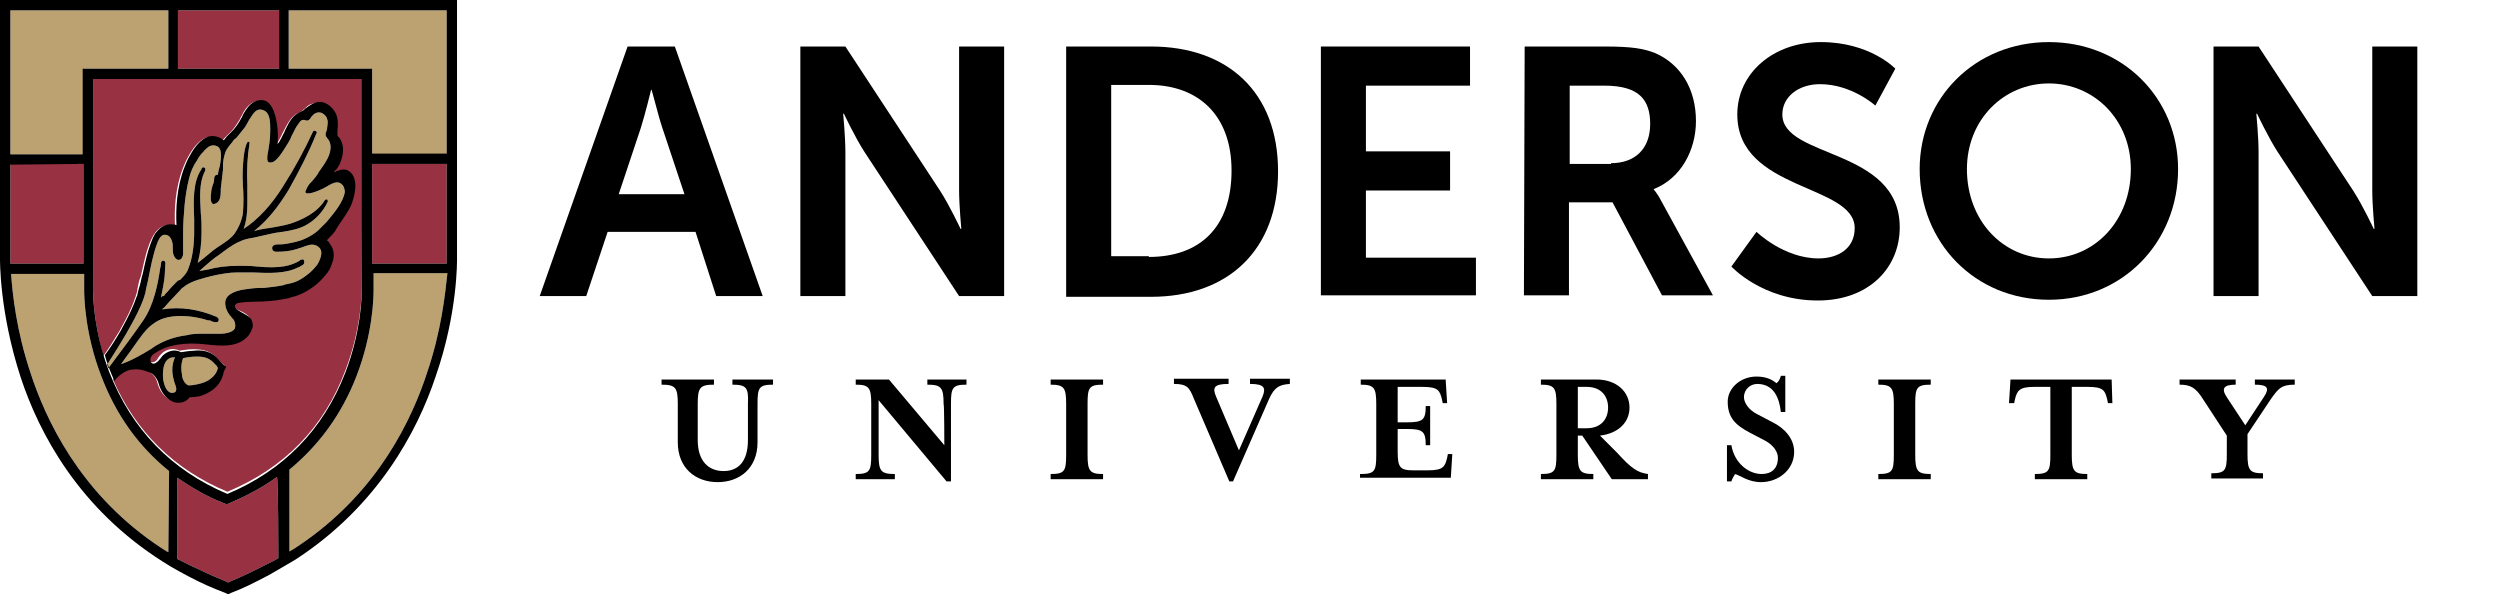
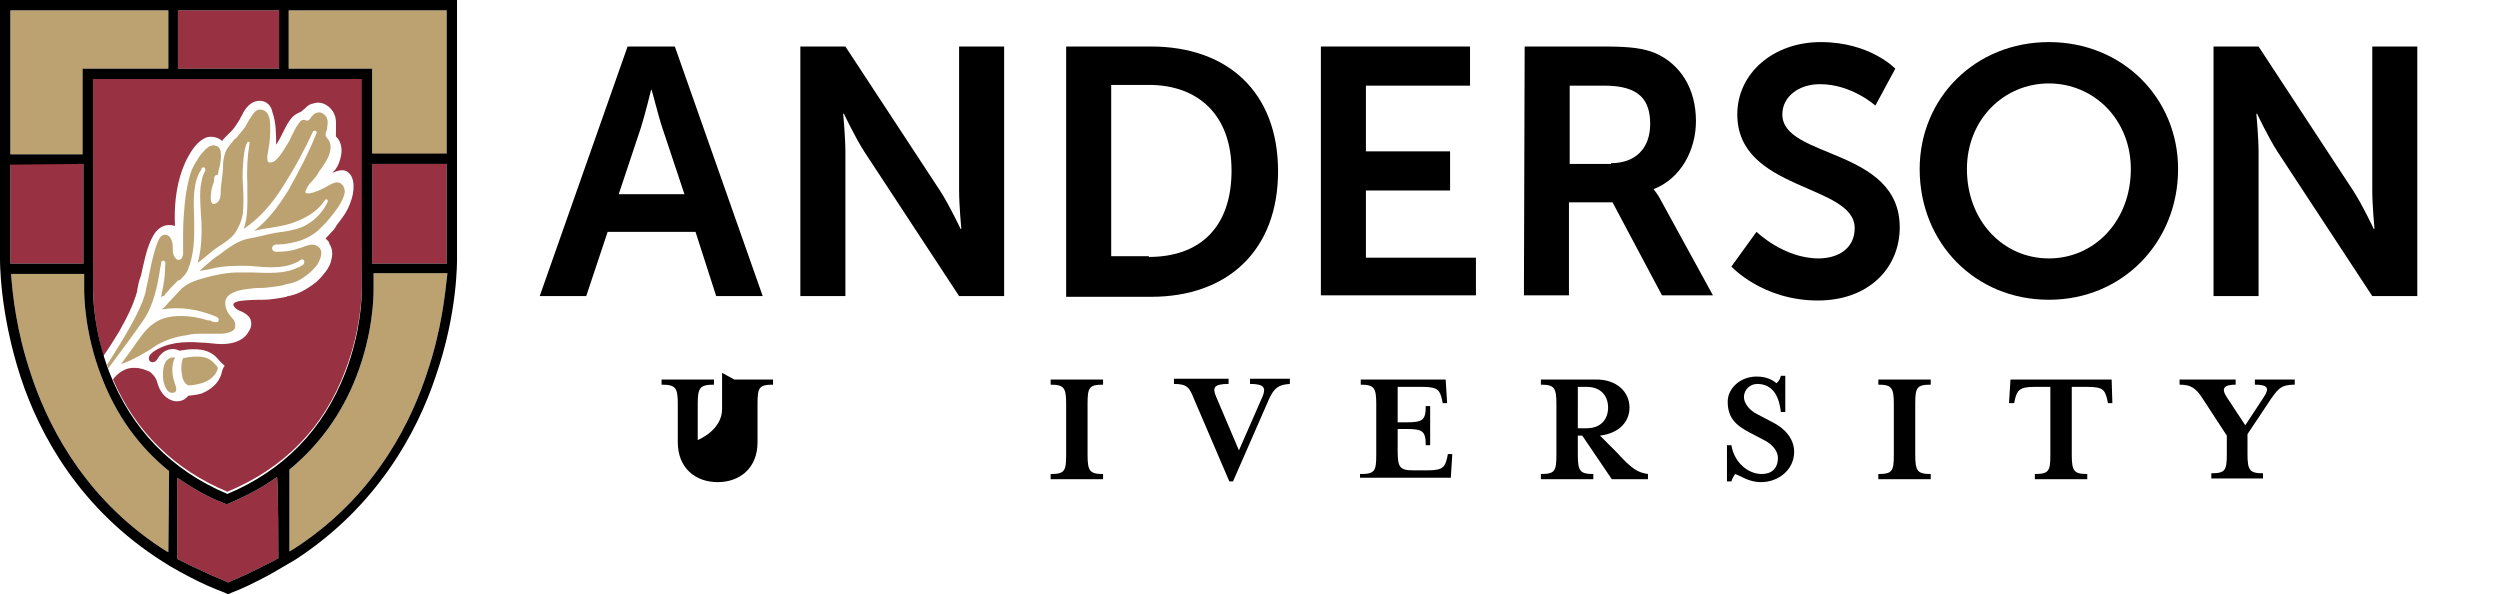
<svg xmlns="http://www.w3.org/2000/svg" xml:space="preserve" style="enable-background:new 0 0 338.6 80.5;" viewBox="0 0 338.6 80.5" y="0px" x="0px" id="Layer_1" version="1.1">
  <style type="text/css"> .st0{fill:#BCA271;} .st1{fill:#983142;} </style>
  <g id="Gold">
    <polygon points="39.1,1.4 60.5,1.4 60.5,20.9 50.4,20.9 50.4,10.7 50.4,9.3 49.1,9.3 39.1,9.3" class="st0" />
    <polygon points="1.4,1.4 22.8,1.4 22.8,9.3 12.6,9.3 11.3,9.3 11.3,10.7 11.3,20.9 1.4,20.9" class="st0" />
    <path d="M22.8,74.8c-0.1-0.1-0.1-0.1-0.2-0.1c-10.5-6.6-15.6-16-18.1-23.1c-0.1-0.3-0.2-0.6-0.3-0.9 c-2-5.9-2.5-10.9-2.7-13.6h9.9v2.2c0,0.9,0.1,5.9,2.3,11.6c2,5.3,5.1,9.6,9.2,12.9L22.8,74.8L22.8,74.8z" class="st0" />
    <path d="M57.8,50.6c-0.1,0.3-0.2,0.6-0.3,0.9c-2.5,7.1-7.5,16.3-17.8,22.9c0,0-0.2,0.1-0.5,0.3V63.6 c4-3.3,7.1-7.5,9.1-12.7c2.2-5.7,2.3-10.6,2.3-11.6V37h10C60.3,39.7,59.8,44.8,57.8,50.6z" class="st0" />
    <g>
      <path d="M24.8,48.5C24.8,48.5,24.8,48.5,24.8,48.5C24.8,48.5,24.8,48.5,24.8,48.5c0.5-0.1,1.2-0.2,1.7-0.2 c0.1,0,0.2,0,0.3,0c1,0,1.7,0.3,2.3,1c0,0,0.1,0.1,0.2,0.2l0.1,0.1c0,0.1,0.1,0.2,0.1,0.2c0,0,0,0.1,0,0.1c-0.2,0.9-1.1,1.7-2.2,2 c-0.3,0.1-1.2,0.3-1.7,0.3c-0.2,0-0.4-0.2-0.5-0.3c-0.2-0.2-0.4-0.7-0.4-0.8C24.5,50,24.5,49.3,24.8,48.5z" class="st0" />
      <path d="M22.7,48.7c0.2-0.2,0.5-0.3,0.8-0.3c0,0,0.1,0,0.2,0c0,0,0,0,0,0c0,0,0,0,0,0c0,0,0,0,0,0 c-0.5,1.1-0.5,2.3,0.1,3.9c0.1,0.3,0.1,0.5,0,0.7c-0.1,0.2-0.4,0.2-0.4,0.2l0,0c-0.6,0.1-1.1-0.6-1.3-1.8 C22,50.4,22.1,49.2,22.7,48.7z" class="st0" />
      <path d="M44.2,30.1c-0.4,0.4-0.8,0.8-1.1,1.1c-1,0.9-2.4,1.4-2.5,1.4c-0.6,0.2-1.2,0.3-1.7,0.4 c-0.5,0.1-0.9,0.1-1.1,0.1c-0.1,0-0.1,0-0.2,0c-0.3,0-0.6,0.1-0.7,0.3c-0.1,0.2,0,0.4,0,0.4c0,0.1,0.2,0.3,0.5,0.3 c1.1,0,2-0.1,2.9-0.4c0.2-0.1,0.4-0.1,0.6-0.2c0.6-0.2,1.2-0.5,1.8-0.3c0.3,0.1,0.5,0.3,0.6,0.4c0.1,0.1,0.1,0.2,0.2,0.4 c0.1,0.6-0.2,1.3-0.5,1.8c-0.3,0.4-0.8,1-1.5,1.5c-1.2,0.9-1.8,1-2.7,1.2c-0.1,0-0.2,0-0.3,0.1c-0.9,0.2-1.9,0.3-2.8,0.4l-0.5,0 c-0.7,0-1.4,0.1-2.1,0.2h0c-0.7,0.1-1.4,0.3-2,0.7c-0.4,0.3-0.6,0.7-0.6,1.1c0,0.4,0.1,0.8,0.3,1.2c0.1,0.2,0.3,0.5,0.5,0.7 c0.1,0.2,0.3,0.3,0.4,0.5c0.2,0.4,0.2,0.8,0.1,1.1c-0.5,0.8-2.2,0.7-2.3,0.7c-0.2,0-0.5,0-0.7,0c-0.4,0-0.8,0-1.2,0h0 c-0.8,0-1.6,0-2.3,0.2c-1.5,0.2-2.7,0.6-3.8,1.2c-0.4,0.2-0.8,0.5-1.1,0.7l0,0c-2.6,1.6-3.9,2-4,2l1.6-2.2 c0.9-1.3,1.8-2.6,2.7-3.2c1-0.8,2.3-1.1,3.8-1.1c1.4,0,2.8,0.3,3.7,0.6c0,0,0,0,0.1,0l0.1,0c0.1,0,0.1,0,0.2,0.1 c0.3,0.1,0.6,0.2,0.9,0.1c0.1-0.1,0.1-0.2,0.1-0.2c0.1-0.2-0.1-0.4-0.3-0.5c-2.4-1-4.8-1.4-7.3-1c0,0,0,0,0,0l0,0 c0-0.1,0.1-0.2,0.2-0.2c0.2-0.2,0.4-0.5,0.7-0.8c0.6-0.6,1.1-1.2,1.6-1.7c0.1-0.2,0.4-0.3,0.6-0.5c1-0.7,2.4-1,3.5-1.3l0,0 c1.3-0.3,2.5-0.5,3.5-0.5c0.1,0,0.2,0,0.3,0l1.8,0c2.2,0.1,4.5,0.2,6.2-0.7l0,0l0,0c0,0,0,0,0.1,0l0,0c0,0,0,0,0,0 c0.1-0.1,0.3-0.2,0.5-0.3c0,0,0.1-0.1,0.1-0.1c0,0,0.1-0.1,0.1-0.2c0-0.1,0-0.1,0-0.2c0-0.1,0-0.1,0-0.1c-0.1-0.2-0.2-0.2-0.5-0.1 c0,0-0.1,0-0.1,0.1c-1.2,0.7-2.6,1.1-5.8,0.8c-0.9-0.1-1.6-0.1-2.3-0.1c-0.1,0-0.2,0-0.2,0c-1.7,0-3,0.2-4.1,0.5L27,36.7l0.8-0.7 c0.6-0.5,1.1-1,1.9-1.5c0.8-0.6,1.8-1.4,2.8-1.8c0.6-0.3,1.2-0.4,1.8-0.5h0c1-0.2,2.1-0.5,3.2-0.7c0.3,0,0.5-0.1,0.8-0.1l0,0 c1.2-0.2,2.3-0.4,3.3-1c1.2-0.7,2.2-1.8,2.8-3.1c0-0.1,0-0.2-0.1-0.3c-0.1,0-0.2,0-0.3,0.1c-1.1,1.8-3.2,2.7-4.7,3.2 c-1,0.3-1.9,0.4-2.9,0.6l-0.1,0c-0.6,0.1-1.3,0.2-1.9,0.4c1.8-1.4,3.3-3.3,4.7-5.6c1.4-2.5,2.8-5.2,3.7-7.5c0-0.1,0.1-0.1,0.1-0.2 c0,0,0-0.1,0-0.1c0,0,0-0.1-0.1-0.1c0,0-0.1-0.1-0.1-0.1c-0.1,0-0.2,0-0.3,0.1c0,0,0,0,0,0c-1.1,2.4-2.5,5-4.1,7.5 c-1.5,2.4-3.3,4.4-5.3,5.7c0.6-1.6,0.5-3.4,0.5-5.2c0-0.3,0-0.5,0-0.8c-0.1-1.9,0-3.8,0.3-5.6c0-0.1,0-0.2-0.1-0.2 c-0.1,0-0.2,0-0.2,0.1c-0.3,0.5-0.4,1.2-0.5,2c-0.1,1.1-0.2,2.3-0.1,3.8c0.1,1.2,0.1,2.5,0,3.8c-0.2,1.2-0.7,2.1-1.1,2.7 c-0.5,0.7-1.3,1.2-1.9,1.6c-0.8,0.5-1.4,1-2.1,1.6l-1,0.8l0-0.1c0.3-1.1,0.5-2.4,0.5-4.1c0-0.8,0-1.6-0.1-2.5 c-0.1-2.1-0.3-4.1,0.6-5.8c0,0,0-0.1,0-0.1c0,0,0-0.1,0-0.1c0,0,0-0.1,0-0.1c0,0-0.1-0.1-0.1-0.1c-0.2-0.1-0.3,0-0.4,0.1 c0,0,0,0,0,0.1c0,0,0,0,0,0c-1.2,1.7-1.1,4.3-1,6.7l0,1.8c0,1.7-0.2,3.5-0.8,5c-0.2,0.6-0.6,1-1.1,1.5L24.1,38 c-0.5,0.5-1,1-1.4,1.5l-0.1,0.1c-0.2,0.2-0.3,0.3-0.4,0.5L22,40.1c-0.1,0.1-0.1,0.1-0.2,0.2c0.2-1,0.4-1.9,0.5-2.9 c0-0.3,0.1-1.4,0.1-1.8c0-0.1-0.1-0.3-0.3-0.3l0,0c-0.2,0-0.3,0.2-0.3,0.4c0,0,0,0.3-0.1,0.6c-0.3,2-0.8,4.9-2.3,7.1 c-0.8,1.2-3.9,5.4-4.6,6.3c0,0,0,0.1-0.1,0.2c-0.1-0.2-0.1-0.4-0.2-0.5l0,0c0,0,0,0,0,0c0.6-1,4.5-6.8,5.2-9.8 c0.1-0.7,0.3-1.3,0.4-1.9l0,0c0.3-1.5,0.6-3.1,1.1-4.5c0.2-0.6,0.5-1.3,1-1.4c0.2,0,0.5,0,0.7,0.2c0.2,0.2,0.3,0.4,0.4,0.7 c0.1,0.3,0.1,0.6,0.1,0.9c0,0.3,0,0.6,0.1,0.9c0.1,0.3,0.3,0.6,0.6,0.7c0.2,0,0.3,0,0.5-0.2c0.1-0.2,0.2-0.4,0.2-0.6 c0-0.6,0-1.2,0-1.8v-0.1c0-0.3,0-0.7,0-1c0-1.2,0.1-2.5,0.2-3.7c0.1-1.1,0.3-2.4,0.6-3.6c0.2-0.9,0.6-1.8,1.1-2.5 c0.2-0.4,0.5-0.8,0.8-1.1l0.1-0.1c0.1-0.2,0.3-0.3,0.5-0.5l0,0l0,0c0.1-0.1,0.6-0.5,1.3-0.2h0c0.2,0.1,0.8,0.4,0.4,2.5 c0,0.1,0,0.2-0.1,0.4c0,0.2-0.1,0.3-0.1,0.4c0,0.2-0.1,0.4-0.1,0.6v0C29.1,23.6,29,24,29,24.3c0,0.3-0.1,0.6-0.2,0.8v0 c-0.1,0.3-0.2,0.7-0.2,1c-0.1,0.6-0.1,1.3,0.2,1.5c0.1,0.1,0.2,0,0.3,0c0.7-0.2,0.8-1,0.8-1.7c0-0.1,0-0.2,0-0.3l0.3-2.6 c0-0.1,0-0.3,0-0.5c0-0.6,0.1-1.2,0.3-1.8c0.2-0.6,0.6-1,1-1.5c0.1-0.2,0.3-0.4,0.5-0.5c0.4-0.5,0.8-1,1.2-1.5 c0.1-0.2,0.4-0.7,0.4-0.7l0,0c0.1-0.2,0.2-0.4,0.3-0.5c0.4-0.6,0.8-1.4,1.7-1.1c1,0.3,1,1.7,1,2.5v0c0,0.1,0,0.3,0,0.4 c0,1.2-0.2,2.1-0.3,2.8v0c-0.1,0.4-0.1,0.7-0.1,0.9c0,0.3,0.1,0.5,0.3,0.5c0.1,0,0.2,0,0.2,0c0.7,0,1.5-1.3,2.3-2.6 c0.2-0.3,0.4-0.7,0.5-1l0,0c0.3-0.5,0.5-1.1,0.9-1.6c0.1-0.1,0.2-0.3,0.3-0.4c0.2-0.2,0.5-0.2,0.7-0.1c0.2,0.1,0.4,0,0.6-0.2 c0,0,0-0.1,0.1-0.1c0,0,0,0,0,0l0-0.1c0,0,0,0,0,0c0.2-0.2,0.4-0.5,0.7-0.6c0.3-0.1,0.5-0.1,0.8,0c0.4,0.2,0.7,0.6,0.7,0.8 c0.2,0.5,0,1,0,1.3c0,0,0,0,0,0.1c0,0.1-0.1,0.2-0.1,0.3c-0.1,0.2-0.1,0.3-0.1,0.5c0,0.1,0.1,0.2,0.2,0.4l0.1,0.1 c0.4,0.5,0.5,1.2,0.2,2.1c-0.3,0.9-1,1.8-1.5,2.5l0,0.1c-0.1,0.1-0.2,0.2-0.3,0.4c-0.2,0.2-0.3,0.4-0.5,0.6l0,0 c-0.2,0.2-0.5,0.5-0.7,0.9c-0.2,0.4-0.3,0.6-0.2,0.7c0.1,0.1,0.2,0.1,0.3,0.1c0.7,0,2-0.6,2.5-0.9l0,0c0.5-0.3,1-0.6,1.5-0.6 c0.3,0,0.6,0.2,0.8,0.5c0.1,0.2,0.2,0.5,0.2,0.8C46.5,27.4,45.2,28.9,44.2,30.1z" class="st0" />
    </g>
  </g>
  <g id="Red">
    <g>
      <path d="M49.1,10.7H12.6v28.6c0,0.8,0.1,4.4,1.4,8.9c0,0,0,0,0,0c0.6-0.8,1.4-2.1,2.2-3.4l0.1-0.2 c0.9-1.6,1.6-3,2-4.3l0.1-0.2c0,0,0-0.1,0-0.1c0.1-0.3,0.2-0.5,0.2-0.8c0.1-0.5,0.2-1.1,0.4-1.6l0.1-0.3c0.4-1.8,0.7-3.2,1.1-4.2 c0.2-0.5,0.5-1.2,0.9-1.7c0.6-0.7,1.3-1,2.1-0.9c0.2,0,0.4,0.1,0.5,0.1c-0.1-2.1,0-5.1,1.1-7.9c0.2-0.5,0.4-1,0.7-1.5 c0.6-1.1,1.4-2.2,2.5-2.6c0.7-0.2,1.6,0,2.1,0.5c0.1-0.2,0.3-0.4,0.4-0.5c0.2-0.2,0.3-0.3,0.5-0.5l0.2-0.2c0.4-0.4,0.7-0.8,1-1.3 c0.1-0.2,0.3-0.4,0.4-0.7c0.2-0.3,0.3-0.6,0.5-0.9c0.7-1.1,1.6-1.5,2.5-1.3c0.8,0.2,1.2,0.9,1.3,1.5c0.5,1.4,0.5,3,0.5,4.3 c0,0,0,0.1,0,0.1c0.3-0.4,0.8-1.4,0.8-1.4c0-0.1,0-0.1,0.1-0.2c0.2-0.4,0.8-1.8,1.6-2.4c0.4-0.3,0.8-0.4,0.9-0.5 c0.2-0.1,0.3-0.3,0.5-0.4c0.4-0.4,0.6-0.6,1.2-0.7c1.2-0.4,2.4,0.5,2.8,1.5c0.3,0.7,0.2,1.6,0.2,2.4l0,0.1c0,0.2,0,0.3,0,0.4 c0,0.1,0.1,0.2,0.2,0.3l0.1,0.1c0.6,0.9,0.6,2,0.1,3.3c-0.1,0.3-0.3,0.6-0.5,0.9c-0.1,0.1-0.2,0.2-0.3,0.3c0,0,0,0-0.1,0.1 c0.2,0,1.3-0.7,2.1-0.1c1,0.7,1,2.6,0.3,4.3c-0.4,1.1-1.1,2-1.8,2.9l-0.3,0.5c-0.2,0.2-0.8,0.9-1.2,1.3c0.1,0.1,0.2,0.2,0.3,0.3 c0.1,0.1,0.2,0.2,0.2,0.4c0.4,0.6,0.5,1.3,0.3,2.1c-0.1,0.6-0.4,1.2-0.8,1.7c-0.4,0.5-0.9,1.2-1.8,1.8c-1.4,1-2.3,1.3-3.2,1.5 c-0.1,0-0.2,0-0.3,0.1c-0.9,0.2-2.4,0.4-3,0.4c-0.7,0-2.4,0-3.5,0.2c-0.4,0.1-0.9,0.3-0.6,0.7c0.2,0.3,0.5,0.5,0.8,0.6 c0.5,0.2,1,0.5,1.3,0.9c0.2,0.3,0.3,0.8,0.2,1.2c-0.1,0.4-0.3,0.7-0.5,1c-0.8,1.1-2.2,1.4-3.5,1.4c-0.9,0-1.9-0.2-2.8-0.2 c-2.3-0.2-4.7,0-6.5,1.3c-0.2,0.2-0.4,0.3-0.5,0.6c-0.1,0.3,0,0.6,0.2,0.7c0.4,0.2,0.8-0.1,1-0.5l0,0c0.1-0.2,0.2-0.3,0.4-0.5 c0.5-0.6,1.6-1,2.5-0.5c0.1,0,1.1-0.2,1.8-0.2c0.8,0,2.3,0,3.4,1.3c0,0,0.4,0.5,0.8,0.8c0,0,0,0,0,0c0,0,0.1,0.1,0.1,0.1 c0,0.1,0,0.1,0,0.1c0,0,0,0,0,0c-0.3,0.4-0.4,1-0.4,1c-0.5,1.7-2,2.4-2.7,2.7c-0.6,0.2-1.8,0.3-1.8,0.3c-0.6,0.8-1.6,0.9-2.3,0.6 c-1-0.4-1.6-1.3-1.9-2.4l0,0c-0.2-0.8-0.8-1.3-1.1-1.5c-1-0.4-1.7-0.6-2.8-0.4c-0.8,0.2-1.6,0.8-2.1,1.5c0,0,0,0,0,0 c3.1,7.1,8.3,12.2,15.5,15.2c7.7-3.2,13.1-8.7,16-16.5c2.1-5.5,2.2-10.2,2.2-11.1L49.1,10.7z" class="st1" />
    </g>
    <polygon points="24.1,1.4 24.2,1.4 37.7,1.4 37.8,1.4 37.8,9.3 24.1,9.3" class="st1" />
    <polygon points="1.4,22.3 1.4,22.2 11.3,22.2 11.3,35.7 1.4,35.7" class="st1" />
    <path d="M37.7,75.6C37.7,75.6,37.7,75.7,37.7,75.6L37.7,75.6c-0.5,0.3-1.1,0.6-1.5,0.8c-0.1,0-0.1,0.1-0.2,0.1 c-1.6,0.8-3.2,1.6-4.7,2.2l-0.4,0.2l-0.4-0.2c-1.5-0.6-3-1.3-4.7-2.1l0,0c0,0-0.8-0.4-1.8-0.9V64.7c1.9,1.3,3.9,2.5,6.2,3.4 l0.5,0.2l0.5-0.2c2.3-1,4.4-2.1,6.3-3.5C37.7,64.6,37.7,75.6,37.7,75.6z" class="st1" />
    <polygon points="50.4,35.7 50.4,22.2 60.5,22.2 60.5,22.3 60.5,35.7" class="st1" />
  </g>
  <g id="Black">
    <g>
-       <path d="M99.2,52.1v-0.7h5.5v0.7c-1.9,0-2.1,0.4-2.1,2.6v5.2c0,3.5-2.4,5.4-5.4,5.4c-3,0-5.4-1.9-5.4-5.4v-5.2 c0-2.2-0.3-2.6-2.2-2.6v-0.7h7.1v0.7c-1.9,0-2.2,0.4-2.2,2.6v4.9c0,2.9,1.5,4.2,3.5,4.2s3.3-1.3,3.3-4.2v-4.9 C101.4,52.5,101.1,52.1,99.2,52.1z" />
-       <path d="M127.8,54.7c0-2.2-0.3-2.6-2.2-2.6v-0.7h5.3v0.7c-1.9,0-2.1,0.4-2.1,2.6v10.5h-0.6L119,54.2v7.4c0,2.2,0.3,2.6,2.2,2.6 v0.7h-5.3v-0.7c1.9,0,2.1-0.4,2.1-2.6v-6.9c0-2.2-0.3-2.6-2.1-2.6v-0.7h4.5l7.5,8.9C127.9,60.3,127.9,54.7,127.8,54.7z" />
+       <path d="M99.2,52.1v-0.7h5.5v0.7c-1.9,0-2.1,0.4-2.1,2.6v5.2c0,3.5-2.4,5.4-5.4,5.4c-3,0-5.4-1.9-5.4-5.4v-5.2 c0-2.2-0.3-2.6-2.2-2.6v-0.7h7.1v0.7c-1.9,0-2.2,0.4-2.2,2.6v4.9s3.3-1.3,3.3-4.2v-4.9 C101.4,52.5,101.1,52.1,99.2,52.1z" />
      <path d="M142.3,64.9v-0.7c1.9,0,2.1-0.4,2.1-2.6v-6.9c0-2.2-0.3-2.6-2.1-2.6v-0.7h7.1v0.7c-1.9,0-2.1,0.4-2.1,2.6v6.9 c0,2.2,0.3,2.6,2.1,2.6v0.7H142.3z" />
      <path d="M171.9,54l-4.9,11.2h-0.5L161.7,54c-0.6-1.5-0.9-2-2.7-2v-0.7h7.4v0.7c-2,0-2.2,0.5-1.7,1.7l3.1,7.3l3.2-7.3 c0.5-1.2,0.2-1.7-1.7-1.7v-0.7h5.4v0.7C173.2,52.1,172.6,52.5,171.9,54z" />
      <path d="M184.3,64.2c1.9,0,2.1-0.4,2.1-2.6v-6.9c0-2.2-0.3-2.6-2.1-2.6v-0.7h11.5l0.2,3.2h-0.6l-0.1-0.5c-0.3-1.2-0.5-1.7-2.6-1.7 h-3.4v4.8h1.2c2.2,0,2.6-0.3,2.6-2.2h0.6v5.3h-0.6c0-1.9-0.4-2.2-2.6-2.2h-1.2v3c0,2.2,0.3,2.6,2.1,2.6h2c2.1,0,2.3-0.5,2.6-1.7 l0.1-0.5h0.6l-0.2,3.2h-12.3V64.2z" />
      <path d="M219,61.3c2,2.2,2.8,2.7,4.2,2.9v0.7h-4.9l-4-5.9h-0.6v2.6c0,2.2,0.3,2.6,2.1,2.6v0.7h-7.1v-0.7c1.9,0,2.1-0.4,2.1-2.6 v-6.9c0-2.2-0.3-2.6-2.1-2.6v-0.7h7.5c2.8,0,4.5,1.7,4.5,3.8c0,2-1.5,3.5-4,3.8L219,61.3z M217.8,55.2c0-1.5-0.9-2.8-2.9-2.8h-1.2 V58h1.2C216.9,58,217.8,56.7,217.8,55.2z" />
      <path d="M234.5,65.2h-0.6v-4.9h0.6c0.4,2.4,2.3,3.9,4.1,3.9c1.3,0,2.2-0.7,2.2-2.2c0-0.8-0.6-1.7-1.7-2.3l-2.1-1.1 c-1.9-1-3-2-3-4.2c0-1.8,1.7-3.4,3.9-3.4c1.3,0,2.1,0.4,2.7,0.9c0.3-0.2,0.5-0.6,0.6-1h0.6v4.9h-0.6c-0.2-1.8-0.9-3.8-3.2-3.8 c-0.9,0-1.8,0.7-1.8,1.8c0,0.7,0.6,1.7,1.8,2.3l2.1,1.1c1.6,0.8,2.9,2.2,2.9,4c0,2.4-2.1,4.1-4.5,4.1c-1.7,0-2.8-0.9-3.5-1.1 C234.9,64.4,234.6,64.8,234.5,65.2z" />
      <path d="M254.4,64.9v-0.7c1.9,0,2.1-0.4,2.1-2.6v-6.9c0-2.2-0.3-2.6-2.1-2.6v-0.7h7.1v0.7c-1.9,0-2.1,0.4-2.1,2.6v6.9 c0,2.2,0.3,2.6,2.1,2.6v0.7H254.4z" />
      <path d="M286.1,54.6h-0.6l-0.1-0.5c-0.3-1.2-0.5-1.7-2.6-1.7h-2.2v9.2c0,2.2,0.3,2.6,2.1,2.6v0.7h-7.1v-0.7c1.9,0,2.1-0.4,2.1-2.6 v-9.2h-2.2c-2,0-2.3,0.5-2.6,1.7l-0.1,0.5h-0.7l0.2-3.2H286L286.1,54.6z" />
      <path d="M307.6,54l-3.2,4.8v2.7c0,2.2,0.3,2.6,2.1,2.6v0.7h-7v-0.7c1.9,0,2.1-0.4,2.1-2.6V59l-3.2-4.9c-1-1.6-1.7-2-3.2-2v-0.7 h7.6v0.7c-1.6,0-2,0.5-1.2,1.7l2.5,3.8l2.5-3.8c0.8-1.2,0.6-1.7-1.2-1.7v-0.7h5.4v0.7C309,52.1,308.6,52.6,307.6,54z" />
    </g>
    <g>
      <g>
        <path d="M94.2,31.4H82.3l-2.9,8.7h-6.3L85,6.3h6.4l11.9,33.8H97L94.2,31.4z M88.2,12.1c0,0-0.8,3.3-1.4,5.2l-3,9h8.9l-3-9 C89.1,15.5,88.3,12.1,88.2,12.1C88.3,12.1,88.2,12.1,88.2,12.1z" />
        <path d="M108.4,6.3h6.1l12.8,19.5c1.3,2,2.8,5.2,2.8,5.2h0.1c0,0-0.3-3.2-0.3-5.2V6.3h6.1v33.8h-6.1l-12.8-19.5 c-1.3-2-2.8-5.2-2.8-5.2h-0.1c0,0,0.3,3.2,0.3,5.2v19.5h-6.1L108.4,6.3L108.4,6.3z" />
        <path d="M144.4,6.3h11.5c10.4,0,17.2,6.2,17.2,16.9s-6.8,17-17.2,17h-11.5V6.3z M155.6,34.8c6.9,0,11.2-4,11.2-11.7 c0-7.5-4.5-11.6-11.2-11.6h-5.1v23.2H155.6z" />
        <path d="M178.9,6.3h20.2v5.3H185v8.9h11.4v5.3H185v9.1h14.9V40h-21L178.9,6.3L178.9,6.3z" />
        <path d="M206.5,6.3h10.9c3.7,0,5.3,0.3,6.8,0.9c3.4,1.5,5.5,4.8,5.5,9.2c0,4-2.1,7.8-5.7,9.2v0.1c0,0,0.5,0.5,1.1,1.7l6.9,12.6 h-6.9l-6.7-12.6h-5.9v12.6h-6.1L206.5,6.3L206.5,6.3z M218.2,22.1c3.3,0,5.3-2,5.3-5.3c0-3.2-1.4-5.2-6.2-5.2h-4.7v10.6H218.2z" />
        <path d="M237.9,31.4c0,0,3.7,3.6,8.4,3.6c2.6,0,4.9-1.3,4.9-4.1c0-6-15.9-5-15.9-15.4c0-5.6,4.9-9.8,11.3-9.8 c6.7,0,10.1,3.6,10.1,3.6l-2.7,5c0,0-3.2-2.9-7.5-2.9c-2.9,0-5.1,1.7-5.1,4.1c0,6,15.9,4.5,15.9,15.3c0,5.4-4.1,9.9-11.1,9.9 c-7.5,0-11.7-4.6-11.7-4.6L237.9,31.4z" />
        <path d="M277.5,5.7c10,0,17.5,7.6,17.5,17.2c0,9.9-7.5,17.7-17.5,17.7S260,32.9,260,22.9C260,13.3,267.5,5.7,277.5,5.7z M277.5,35c6.2,0,11.1-5.1,11.1-12.1c0-6.7-5-11.6-11.1-11.6s-11.1,4.9-11.1,11.6C266.4,29.9,271.3,35,277.5,35z" />
        <path d="M299.8,6.3h6.1l12.8,19.5c1.3,2,2.8,5.2,2.8,5.2h0.1c0,0-0.3-3.2-0.3-5.2V6.3h6.1v33.8h-6.1l-12.8-19.5 c-1.3-2-2.8-5.2-2.8-5.2h-0.1c0,0,0.3,3.2,0.3,5.2v19.5h-6.1L299.8,6.3L299.8,6.3z" />
      </g>
    </g>
-     <path d="M47.3,23.2c-0.8-0.6-1.9,0.1-2.1,0.1c0,0,0,0,0.1-0.1c0.1-0.1,0.2-0.2,0.3-0.3c0.2-0.3,0.4-0.6,0.5-0.9 c0.5-1.3,0.5-2.4-0.1-3.3l-0.1-0.1c-0.1-0.1-0.2-0.2-0.2-0.3c0-0.1,0-0.3,0-0.4l0-0.1c0.1-0.9,0.1-1.7-0.2-2.4 c-0.5-1-1.6-1.9-2.8-1.5c-0.5,0.2-0.8,0.4-1.2,0.7c-0.2,0.1-0.3,0.3-0.5,0.4c-0.2,0.1-0.5,0.2-0.9,0.5c-0.8,0.5-1.4,2-1.6,2.4 c0,0.1,0,0.1-0.1,0.2c0,0-0.5,1.1-0.8,1.4c0,0,0-0.1,0-0.1c0.1-1.3,0-2.9-0.5-4.3c-0.2-0.5-0.6-1.3-1.3-1.5 c-0.9-0.2-1.8,0.2-2.5,1.3c-0.2,0.3-0.4,0.6-0.5,0.9c-0.1,0.2-0.3,0.5-0.4,0.7c-0.3,0.5-0.6,0.9-1,1.3l-0.2,0.2 c-0.2,0.2-0.3,0.3-0.5,0.5c-0.1,0.1-0.2,0.3-0.4,0.5c-0.6-0.5-1.4-0.7-2.1-0.5c-1.1,0.4-1.9,1.5-2.5,2.6c-0.3,0.5-0.5,1-0.7,1.5 c-1.1,2.8-1.2,5.8-1.1,7.9c-0.2-0.1-0.3-0.1-0.5-0.1c-0.8-0.1-1.5,0.2-2.1,0.9c-0.5,0.5-0.7,1.2-0.9,1.7c-0.4,1-0.7,2.4-1.1,4.2 l-0.1,0.3c-0.1,0.5-0.2,1-0.4,1.6c-0.1,0.3-0.1,0.5-0.2,0.8c0,0,0,0.1,0,0.1l-0.1,0.2c-0.4,1.2-1.1,2.7-2,4.3l-0.1,0.2 c-0.8,1.4-1.6,2.6-2.2,3.4c0,0,0.3,1.3,1.3,3.5c0,0,0,0,0,0c0.5-0.7,1.3-1.3,2.1-1.5c1.1-0.2,1.8,0,2.8,0.4 c0.3,0.1,0.9,0.7,1.1,1.5l0,0c0.3,1.1,1,2,1.9,2.4c0.7,0.3,1.7,0.2,2.3-0.6c0,0,1.2,0,1.8-0.3c0.8-0.3,2.2-1,2.7-2.7 c0,0,0.1-0.6,0.4-1c0,0,0,0,0,0c0,0,0-0.1,0-0.1c0-0.1,0-0.1-0.1-0.1c0,0,0,0,0,0c-0.4-0.3-0.8-0.8-0.8-0.8 c-1.1-1.4-2.6-1.4-3.4-1.3c-0.7,0-1.6,0.2-1.8,0.2c-0.9-0.5-1.9-0.1-2.5,0.5c-0.1,0.1-0.2,0.3-0.4,0.5l0,0c-0.2,0.3-0.7,0.7-1,0.5 c-0.2-0.1-0.3-0.5-0.2-0.7c0.1-0.3,0.3-0.5,0.5-0.6c1.8-1.3,4.3-1.5,6.5-1.3c0.9,0.1,1.8,0.2,2.8,0.2c1.3,0,2.6-0.3,3.5-1.4 c0.2-0.3,0.4-0.7,0.5-1c0.1-0.4,0-0.8-0.2-1.2c-0.3-0.4-0.8-0.6-1.3-0.9c-0.3-0.2-0.6-0.3-0.8-0.6c-0.3-0.4,0.2-0.7,0.6-0.7 c1.2-0.2,2.9-0.1,3.5-0.2c0.7,0,2.1-0.2,3-0.4c0.1,0,0.2,0,0.3-0.1c0.9-0.2,1.8-0.5,3.2-1.5c0.8-0.6,1.4-1.3,1.8-1.8 c0.4-0.5,0.6-1.1,0.8-1.7c0.2-0.8,0.1-1.5-0.3-2.1c-0.1-0.1-0.2-0.3-0.2-0.4c-0.1-0.1-0.2-0.2-0.3-0.3c0.4-0.4,1.1-1.1,1.2-1.4 l0.3-0.5c0.6-0.9,1.3-1.8,1.8-2.9C48.3,25.8,48.4,24,47.3,23.2z M24.8,48.5C24.8,48.5,24.8,48.5,24.8,48.5 C24.8,48.5,24.8,48.5,24.8,48.5c0.5-0.1,1.2-0.2,1.7-0.2c0.1,0,0.2,0,0.3,0c1,0,1.7,0.3,2.3,1c0,0,0.1,0.1,0.2,0.2l0.1,0.1 c0,0.1,0.1,0.2,0.1,0.2c0,0,0,0.1,0,0.1c-0.2,0.9-1.1,1.7-2.2,2c-0.3,0.1-1.2,0.3-1.7,0.3c-0.2,0-0.4-0.2-0.5-0.3 c-0.2-0.2-0.4-0.7-0.4-0.8C24.5,50,24.5,49.3,24.8,48.5z M22.7,48.7c0.2-0.2,0.5-0.3,0.8-0.3c0,0,0.1,0,0.2,0c0,0,0,0,0,0 c0,0,0,0,0,0c0,0,0,0,0,0c-0.5,1.1-0.5,2.3,0.1,3.9c0.1,0.3,0.1,0.5,0,0.7c-0.1,0.2-0.4,0.2-0.4,0.2l0,0c-0.6,0.1-1.1-0.6-1.3-1.8 C22,50.4,22.1,49.2,22.7,48.7z M44.2,30.1c-0.4,0.4-0.8,0.8-1.1,1.1c-1,0.9-2.4,1.4-2.5,1.4c-0.6,0.2-1.2,0.3-1.7,0.4 c-0.5,0.1-0.9,0.1-1.1,0.1c-0.1,0-0.1,0-0.2,0c-0.3,0-0.6,0.1-0.7,0.3c-0.1,0.2,0,0.4,0,0.4c0,0.1,0.2,0.3,0.5,0.3 c1.1,0,2-0.1,2.9-0.4c0.2-0.1,0.4-0.1,0.6-0.2c0.6-0.2,1.2-0.5,1.8-0.3c0.3,0.1,0.5,0.3,0.6,0.4c0.1,0.1,0.1,0.2,0.2,0.4 c0.1,0.6-0.2,1.3-0.5,1.8c-0.3,0.4-0.8,1-1.5,1.5c-1.2,0.9-1.8,1-2.7,1.2c-0.1,0-0.2,0-0.3,0.1c-0.9,0.2-1.9,0.3-2.8,0.4l-0.5,0 c-0.7,0-1.4,0.1-2.1,0.2h0c-0.7,0.1-1.4,0.3-2,0.7c-0.4,0.3-0.6,0.7-0.6,1.1c0,0.4,0.1,0.8,0.3,1.2c0.1,0.2,0.3,0.5,0.5,0.7 c0.1,0.2,0.3,0.3,0.4,0.5c0.2,0.4,0.2,0.8,0.1,1.1c-0.5,0.8-2.2,0.7-2.3,0.7c-0.2,0-0.5,0-0.7,0c-0.4,0-0.8,0-1.2,0h0 c-0.8,0-1.6,0-2.3,0.2c-1.5,0.2-2.7,0.6-3.8,1.2c-0.4,0.2-0.8,0.5-1.1,0.7l0,0c-2.6,1.6-3.9,2-4,2l1.6-2.2c0.9-1.3,1.8-2.6,2.7-3.2 c1-0.8,2.3-1.1,3.8-1.1c1.4,0,2.8,0.3,3.7,0.6c0,0,0,0,0.1,0l0.1,0c0.1,0,0.1,0,0.2,0.1c0.3,0.1,0.6,0.2,0.9,0.1 c0.1-0.1,0.1-0.2,0.1-0.2c0.1-0.2-0.1-0.4-0.3-0.5c-2.4-1-4.8-1.4-7.3-1c0,0,0,0,0,0l0,0c0-0.1,0.1-0.2,0.2-0.2 c0.2-0.2,0.4-0.5,0.7-0.8c0.6-0.6,1.1-1.2,1.6-1.7c0.1-0.2,0.4-0.3,0.6-0.5c1-0.7,2.4-1,3.5-1.3l0,0c1.3-0.3,2.5-0.5,3.5-0.5 c0.1,0,0.2,0,0.3,0l1.8,0c2.2,0.1,4.5,0.2,6.2-0.7l0,0l0,0c0,0,0,0,0.1,0l0,0c0,0,0,0,0,0c0.1-0.1,0.3-0.2,0.5-0.3 c0,0,0.1-0.1,0.1-0.1c0,0,0.1-0.1,0.1-0.2c0-0.1,0-0.1,0-0.2c0-0.1,0-0.1,0-0.1c-0.1-0.2-0.2-0.2-0.5-0.1c0,0-0.1,0-0.1,0.1 c-1.2,0.7-2.6,1.1-5.8,0.8c-0.9-0.1-1.6-0.1-2.3-0.1c-0.1,0-0.2,0-0.2,0c-1.7,0-3,0.2-4.1,0.5L27,36.7l0.8-0.7 c0.6-0.5,1.1-1,1.9-1.5c0.8-0.6,1.8-1.4,2.8-1.8c0.6-0.3,1.2-0.4,1.8-0.5h0c1-0.2,2.1-0.5,3.2-0.7c0.3,0,0.5-0.1,0.8-0.1l0,0 c1.2-0.2,2.3-0.4,3.3-1c1.2-0.7,2.2-1.8,2.8-3.1c0-0.1,0-0.2-0.1-0.3c-0.1,0-0.2,0-0.3,0.1c-1.1,1.8-3.2,2.7-4.7,3.2 c-1,0.3-1.9,0.4-2.9,0.6l-0.1,0c-0.6,0.1-1.3,0.2-1.9,0.4c1.8-1.4,3.3-3.3,4.7-5.6c1.4-2.5,2.8-5.2,3.7-7.5c0-0.1,0.1-0.1,0.1-0.2 c0,0,0-0.1,0-0.1c0,0,0-0.1-0.1-0.1c0,0-0.1-0.1-0.1-0.1c-0.1,0-0.2,0-0.3,0.1c0,0,0,0,0,0c-1.1,2.4-2.5,5-4.1,7.5 c-1.5,2.4-3.3,4.4-5.3,5.7c0.6-1.6,0.5-3.4,0.5-5.2c0-0.3,0-0.5,0-0.8c-0.1-1.9,0-3.8,0.3-5.6c0-0.1,0-0.2-0.1-0.2 c-0.1,0-0.2,0-0.2,0.1c-0.3,0.5-0.4,1.2-0.5,2c-0.1,1.1-0.2,2.3-0.1,3.8c0.1,1.2,0.1,2.5,0,3.8c-0.2,1.2-0.7,2.1-1.1,2.7 c-0.5,0.7-1.3,1.2-1.9,1.6c-0.8,0.5-1.4,1-2.1,1.6l-1,0.8l0-0.1c0.3-1.1,0.5-2.4,0.5-4.1c0-0.8,0-1.6-0.1-2.5 c-0.1-2.1-0.3-4.1,0.6-5.8c0,0,0-0.1,0-0.1c0,0,0-0.1,0-0.1c0,0,0-0.1,0-0.1c0,0-0.1-0.1-0.1-0.1c-0.2-0.1-0.3,0-0.4,0.1 c0,0,0,0,0,0.1c0,0,0,0,0,0c-1.2,1.7-1.1,4.3-1,6.7l0,1.8c0,1.7-0.2,3.5-0.8,5c-0.2,0.6-0.6,1-1.1,1.5L24.1,38 c-0.5,0.5-1,1-1.4,1.5l-0.1,0.1c-0.2,0.2-0.3,0.3-0.4,0.5L22,40.1c-0.1,0.1-0.1,0.1-0.2,0.2c0.2-1,0.4-1.9,0.5-2.9 c0-0.3,0.1-1.4,0.1-1.8c0-0.1-0.1-0.3-0.3-0.3l0,0c-0.2,0-0.3,0.2-0.3,0.4c0,0,0,0.3-0.1,0.6c-0.3,2-0.8,4.9-2.3,7.1 c-0.8,1.2-3.9,5.4-4.6,6.3c0,0,0,0.1-0.1,0.2c-0.1-0.2-0.1-0.4-0.2-0.5l0,0c0,0,0,0,0,0c0.6-1,4.5-6.8,5.2-9.8 c0.1-0.7,0.3-1.3,0.4-1.9l0,0c0.3-1.5,0.6-3.1,1.1-4.5c0.2-0.6,0.5-1.3,1-1.4c0.2,0,0.5,0,0.7,0.2c0.2,0.2,0.3,0.4,0.4,0.7 c0.1,0.3,0.1,0.6,0.1,0.9c0,0.3,0,0.6,0.1,0.9c0.1,0.3,0.3,0.6,0.6,0.7c0.2,0,0.3,0,0.5-0.2c0.1-0.2,0.2-0.4,0.2-0.6 c0-0.6,0-1.2,0-1.8v-0.1c0-0.3,0-0.7,0-1c0-1.2,0.1-2.5,0.2-3.7c0.1-1.1,0.3-2.4,0.6-3.6c0.2-0.9,0.6-1.8,1.1-2.5 c0.2-0.4,0.5-0.8,0.8-1.1l0.1-0.1c0.1-0.2,0.3-0.3,0.5-0.5l0,0l0,0c0.1-0.1,0.6-0.5,1.3-0.2h0c0.2,0.1,0.8,0.4,0.4,2.5 c0,0.1,0,0.2-0.1,0.4c0,0.2-0.1,0.3-0.1,0.4c0,0.2-0.1,0.4-0.1,0.6v0C29.1,23.6,29,24,29,24.3c0,0.3-0.1,0.6-0.2,0.8v0 c-0.1,0.3-0.2,0.7-0.2,1c-0.1,0.6-0.1,1.3,0.2,1.5c0.1,0.1,0.2,0,0.3,0c0.7-0.2,0.8-1,0.8-1.7c0-0.1,0-0.2,0-0.3l0.3-2.6 c0-0.1,0-0.3,0-0.5c0-0.6,0.1-1.2,0.3-1.8c0.2-0.6,0.6-1,1-1.5c0.1-0.2,0.3-0.4,0.5-0.5c0.4-0.5,0.8-1,1.2-1.5 c0.1-0.2,0.4-0.7,0.4-0.7l0,0c0.1-0.2,0.2-0.4,0.3-0.5c0.4-0.6,0.8-1.4,1.7-1.1c1,0.3,1,1.7,1,2.5v0c0,0.1,0,0.3,0,0.4 c0,1.2-0.2,2.1-0.3,2.8v0c-0.1,0.4-0.1,0.7-0.1,0.9c0,0.3,0.1,0.5,0.3,0.5c0.1,0,0.2,0,0.2,0c0.7,0,1.5-1.3,2.3-2.6 c0.2-0.3,0.4-0.7,0.5-1l0,0c0.3-0.5,0.5-1.1,0.9-1.6c0.1-0.1,0.2-0.3,0.3-0.4c0.2-0.2,0.5-0.2,0.7-0.1c0.2,0.1,0.4,0,0.6-0.2 c0,0,0-0.1,0.1-0.1c0,0,0,0,0,0l0-0.1c0,0,0,0,0,0c0.2-0.2,0.4-0.5,0.7-0.6c0.3-0.1,0.5-0.1,0.8,0c0.4,0.2,0.7,0.6,0.7,0.8 c0.2,0.5,0,1,0,1.3c0,0,0,0,0,0.1c0,0.1-0.1,0.2-0.1,0.3c-0.1,0.2-0.1,0.3-0.1,0.5c0,0.1,0.1,0.2,0.2,0.4l0.1,0.1 c0.4,0.5,0.5,1.2,0.2,2.1c-0.3,0.9-1,1.8-1.5,2.5l0,0.1c-0.1,0.1-0.2,0.2-0.3,0.4c-0.2,0.2-0.3,0.4-0.5,0.6l0,0 c-0.2,0.2-0.5,0.5-0.7,0.9c-0.2,0.4-0.3,0.6-0.2,0.7c0.1,0.1,0.2,0.1,0.3,0.1c0.7,0,2-0.6,2.5-0.9l0,0c0.5-0.3,1-0.6,1.5-0.6 c0.3,0,0.6,0.2,0.8,0.5c0.1,0.2,0.2,0.5,0.2,0.8C46.5,27.4,45.2,28.9,44.2,30.1z" />
    <path d="M61.9,35V0H0v34.9c0,0.3-0.1,7.3,2.8,16.2c2.5,7.6,7.9,17.8,19.3,25c1.2,0.8,3.5,2,3.5,2l0,0c1.7,0.9,3.3,1.6,4.9,2.2 l0.4,0.2l0.4-0.2c1.6-0.6,3.2-1.4,4.9-2.3c0.1,0,0.1-0.1,0.2-0.1c1.4-0.8,3.6-2.1,3.6-2.1c11.1-7.2,16.5-17.3,19-24.8 C62,42.4,61.9,35.3,61.9,35z M39.1,1.4h21.4l0,19.4H50.4V10.7V9.3h-1.4h-9.9V1.4z M14.8,50.4c-2.1-5.5-2.2-10.2-2.2-11.1V10.7h36.4 v28.6c0,0.9-0.1,5.6-2.2,11.1c-3,7.8-8.4,13.3-16,16.5C23.2,63.7,17.8,58.1,14.8,50.4z M30.9,66.9L30.9,66.9L30.9,66.9L30.9,66.9z M24.1,1.4L24.1,1.4h13.6h0.1v7.9H24.1V1.4z M1.4,1.4h21.4v7.9H12.6h-1.4v1.4v10.2H1.4V1.4z M1.4,22.3L1.4,22.3l9.9-0.1v13.5H1.4 L1.4,22.3z M22.8,74.8c-0.1-0.1-0.1-0.1-0.2-0.1c-10.5-6.6-15.6-16-18.1-23.1c-0.1-0.3-0.2-0.6-0.3-0.9c-2-5.9-2.5-10.9-2.7-13.6 h9.9v2.2c0,0.9,0.1,5.9,2.3,11.6c2,5.3,5.1,9.6,9.2,12.9L22.8,74.8L22.8,74.8z M37.7,75.6C37.7,75.6,37.7,75.7,37.7,75.6L37.7,75.6 c-0.5,0.3-1.1,0.6-1.5,0.8c-0.1,0-0.1,0.1-0.2,0.1c-1.6,0.8-3.2,1.6-4.7,2.2l-0.4,0.2l-0.4-0.2c-1.5-0.6-3-1.3-4.7-2.1l0,0 c0,0-0.8-0.4-1.8-0.9V64.7c1.9,1.3,3.9,2.5,6.2,3.4l0.5,0.2l0.5-0.2c2.3-1,4.4-2.1,6.3-3.5C37.7,64.6,37.7,75.6,37.7,75.6z M57.8,50.6c-0.1,0.3-0.2,0.6-0.3,0.9c-2.5,7.1-7.5,16.3-17.8,22.9c0,0-0.2,0.1-0.5,0.3V63.6c4-3.3,7.1-7.5,9.1-12.7 c2.2-5.7,2.3-10.6,2.3-11.6V37h10C60.3,39.7,59.8,44.8,57.8,50.6z M50.4,35.7V22.2h10.1v0.1l0,13.4H50.4z" />
  </g>
</svg>